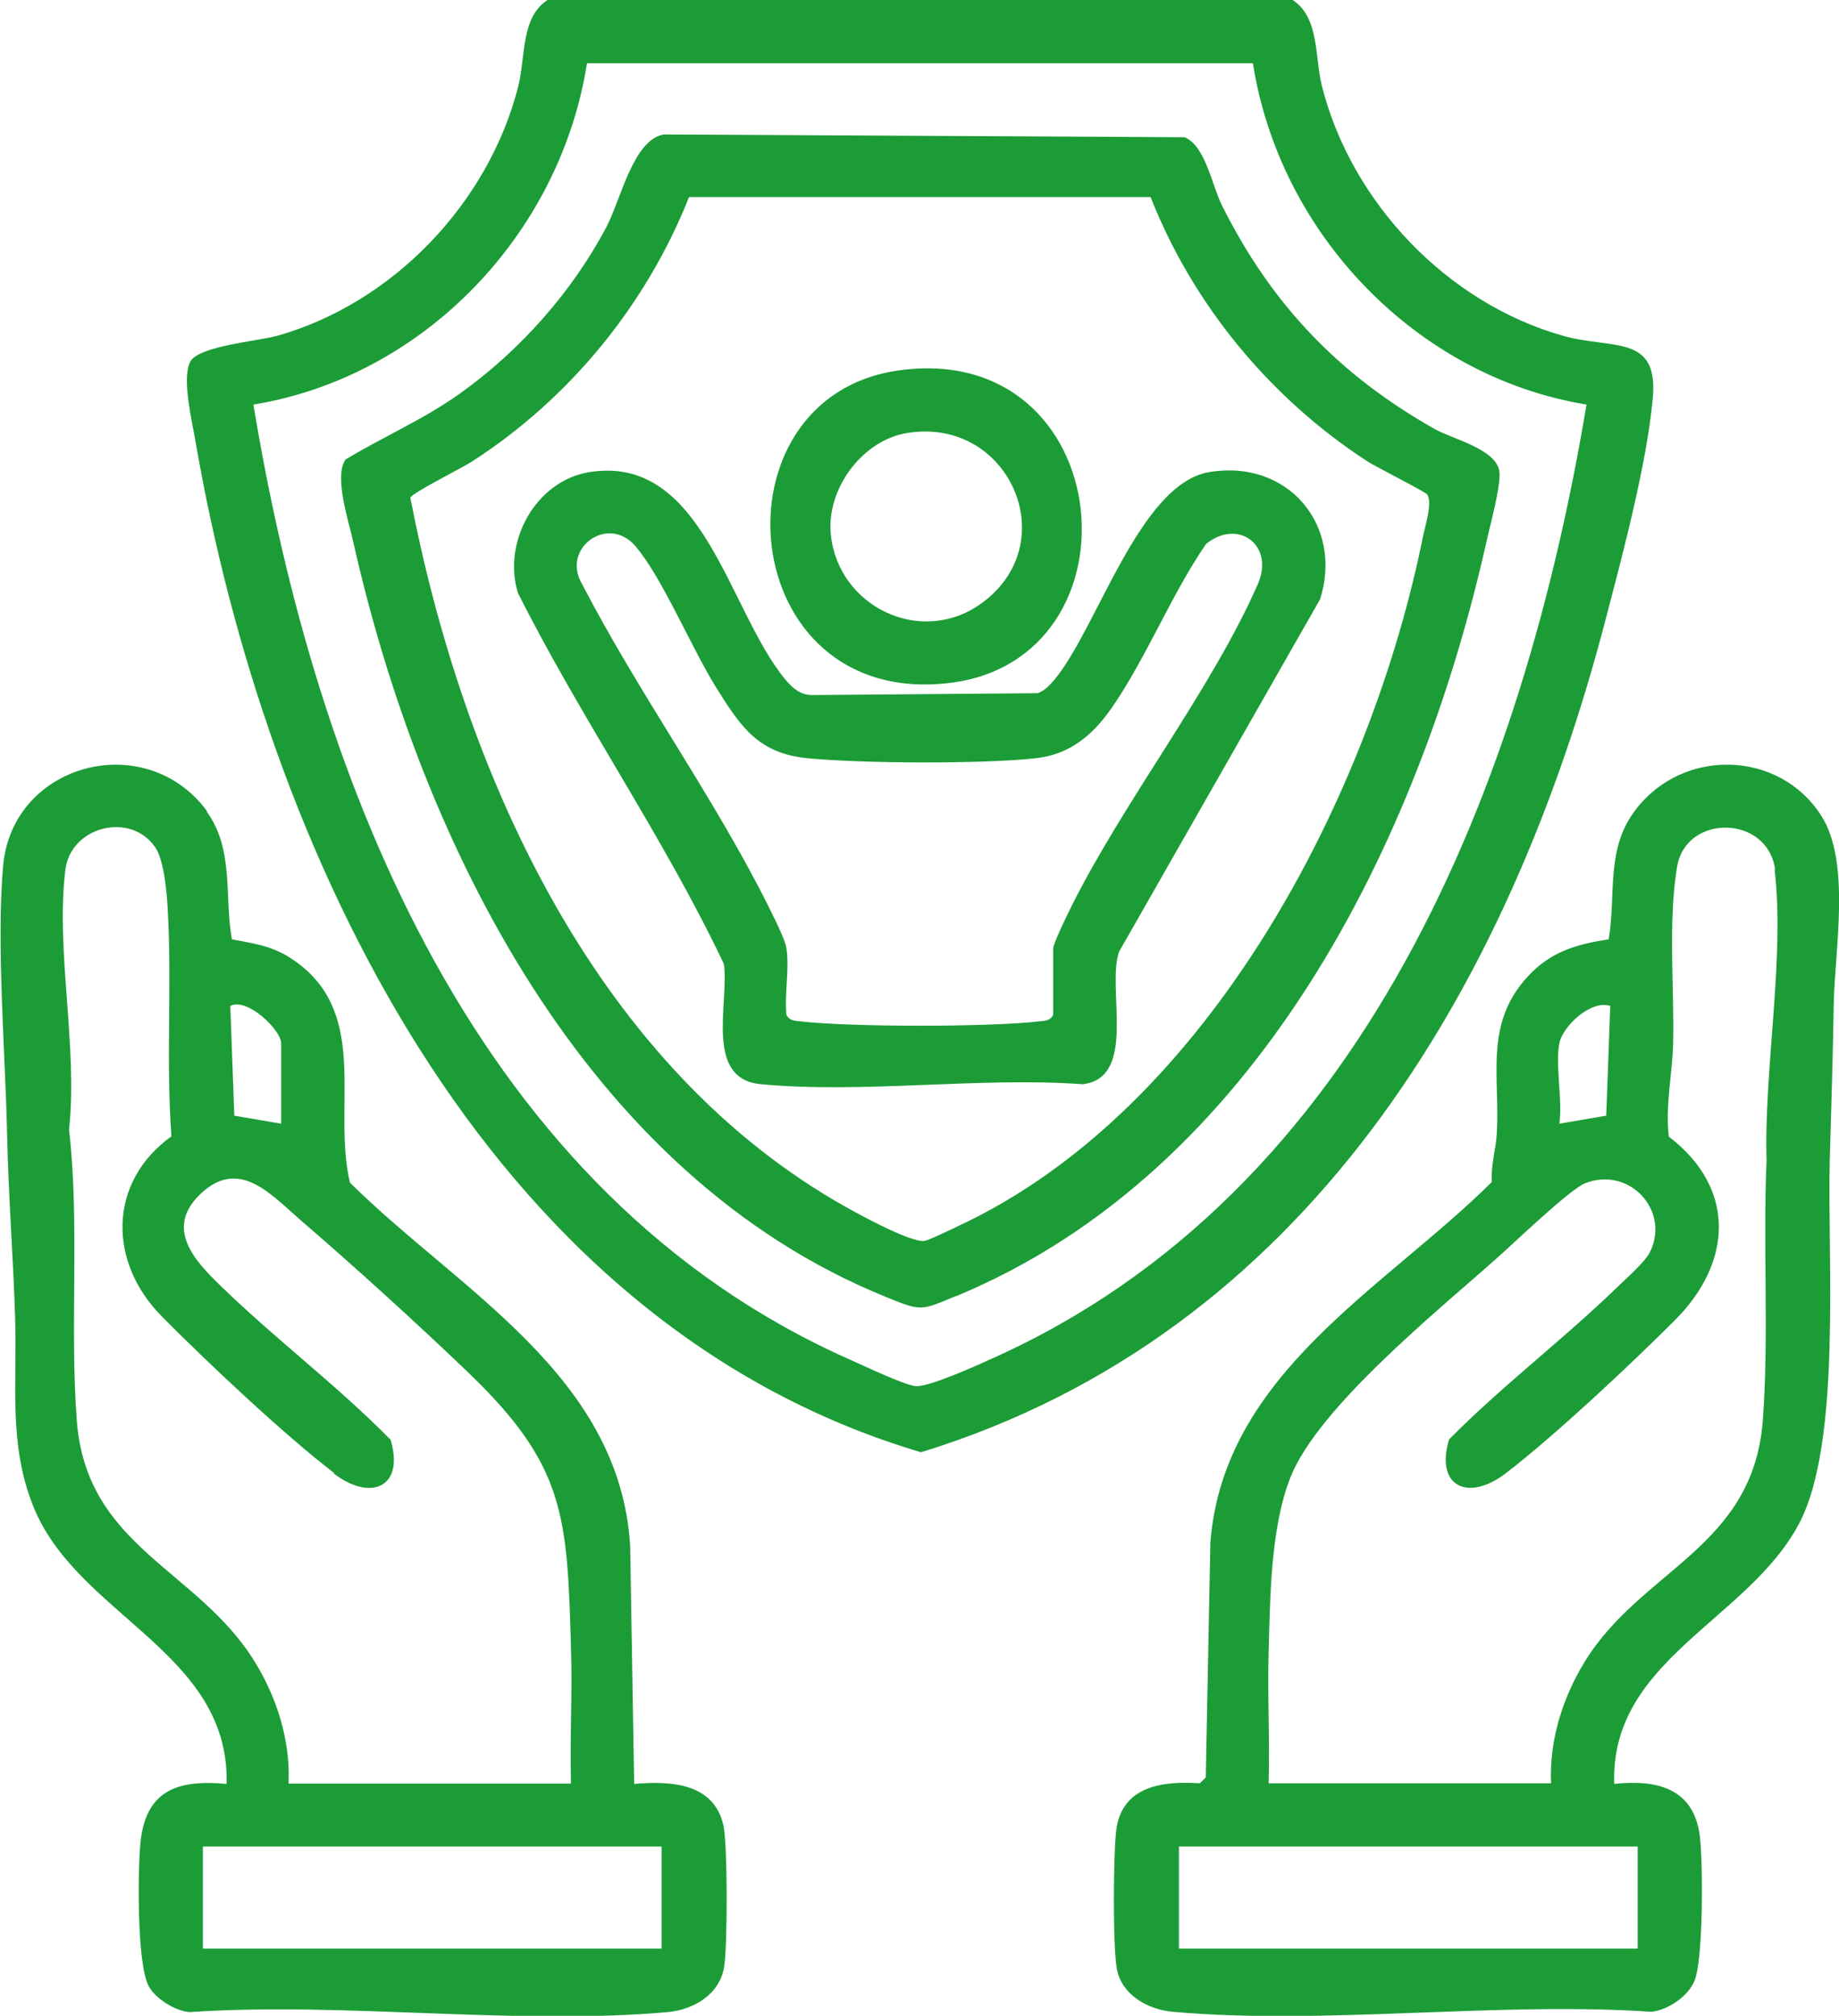
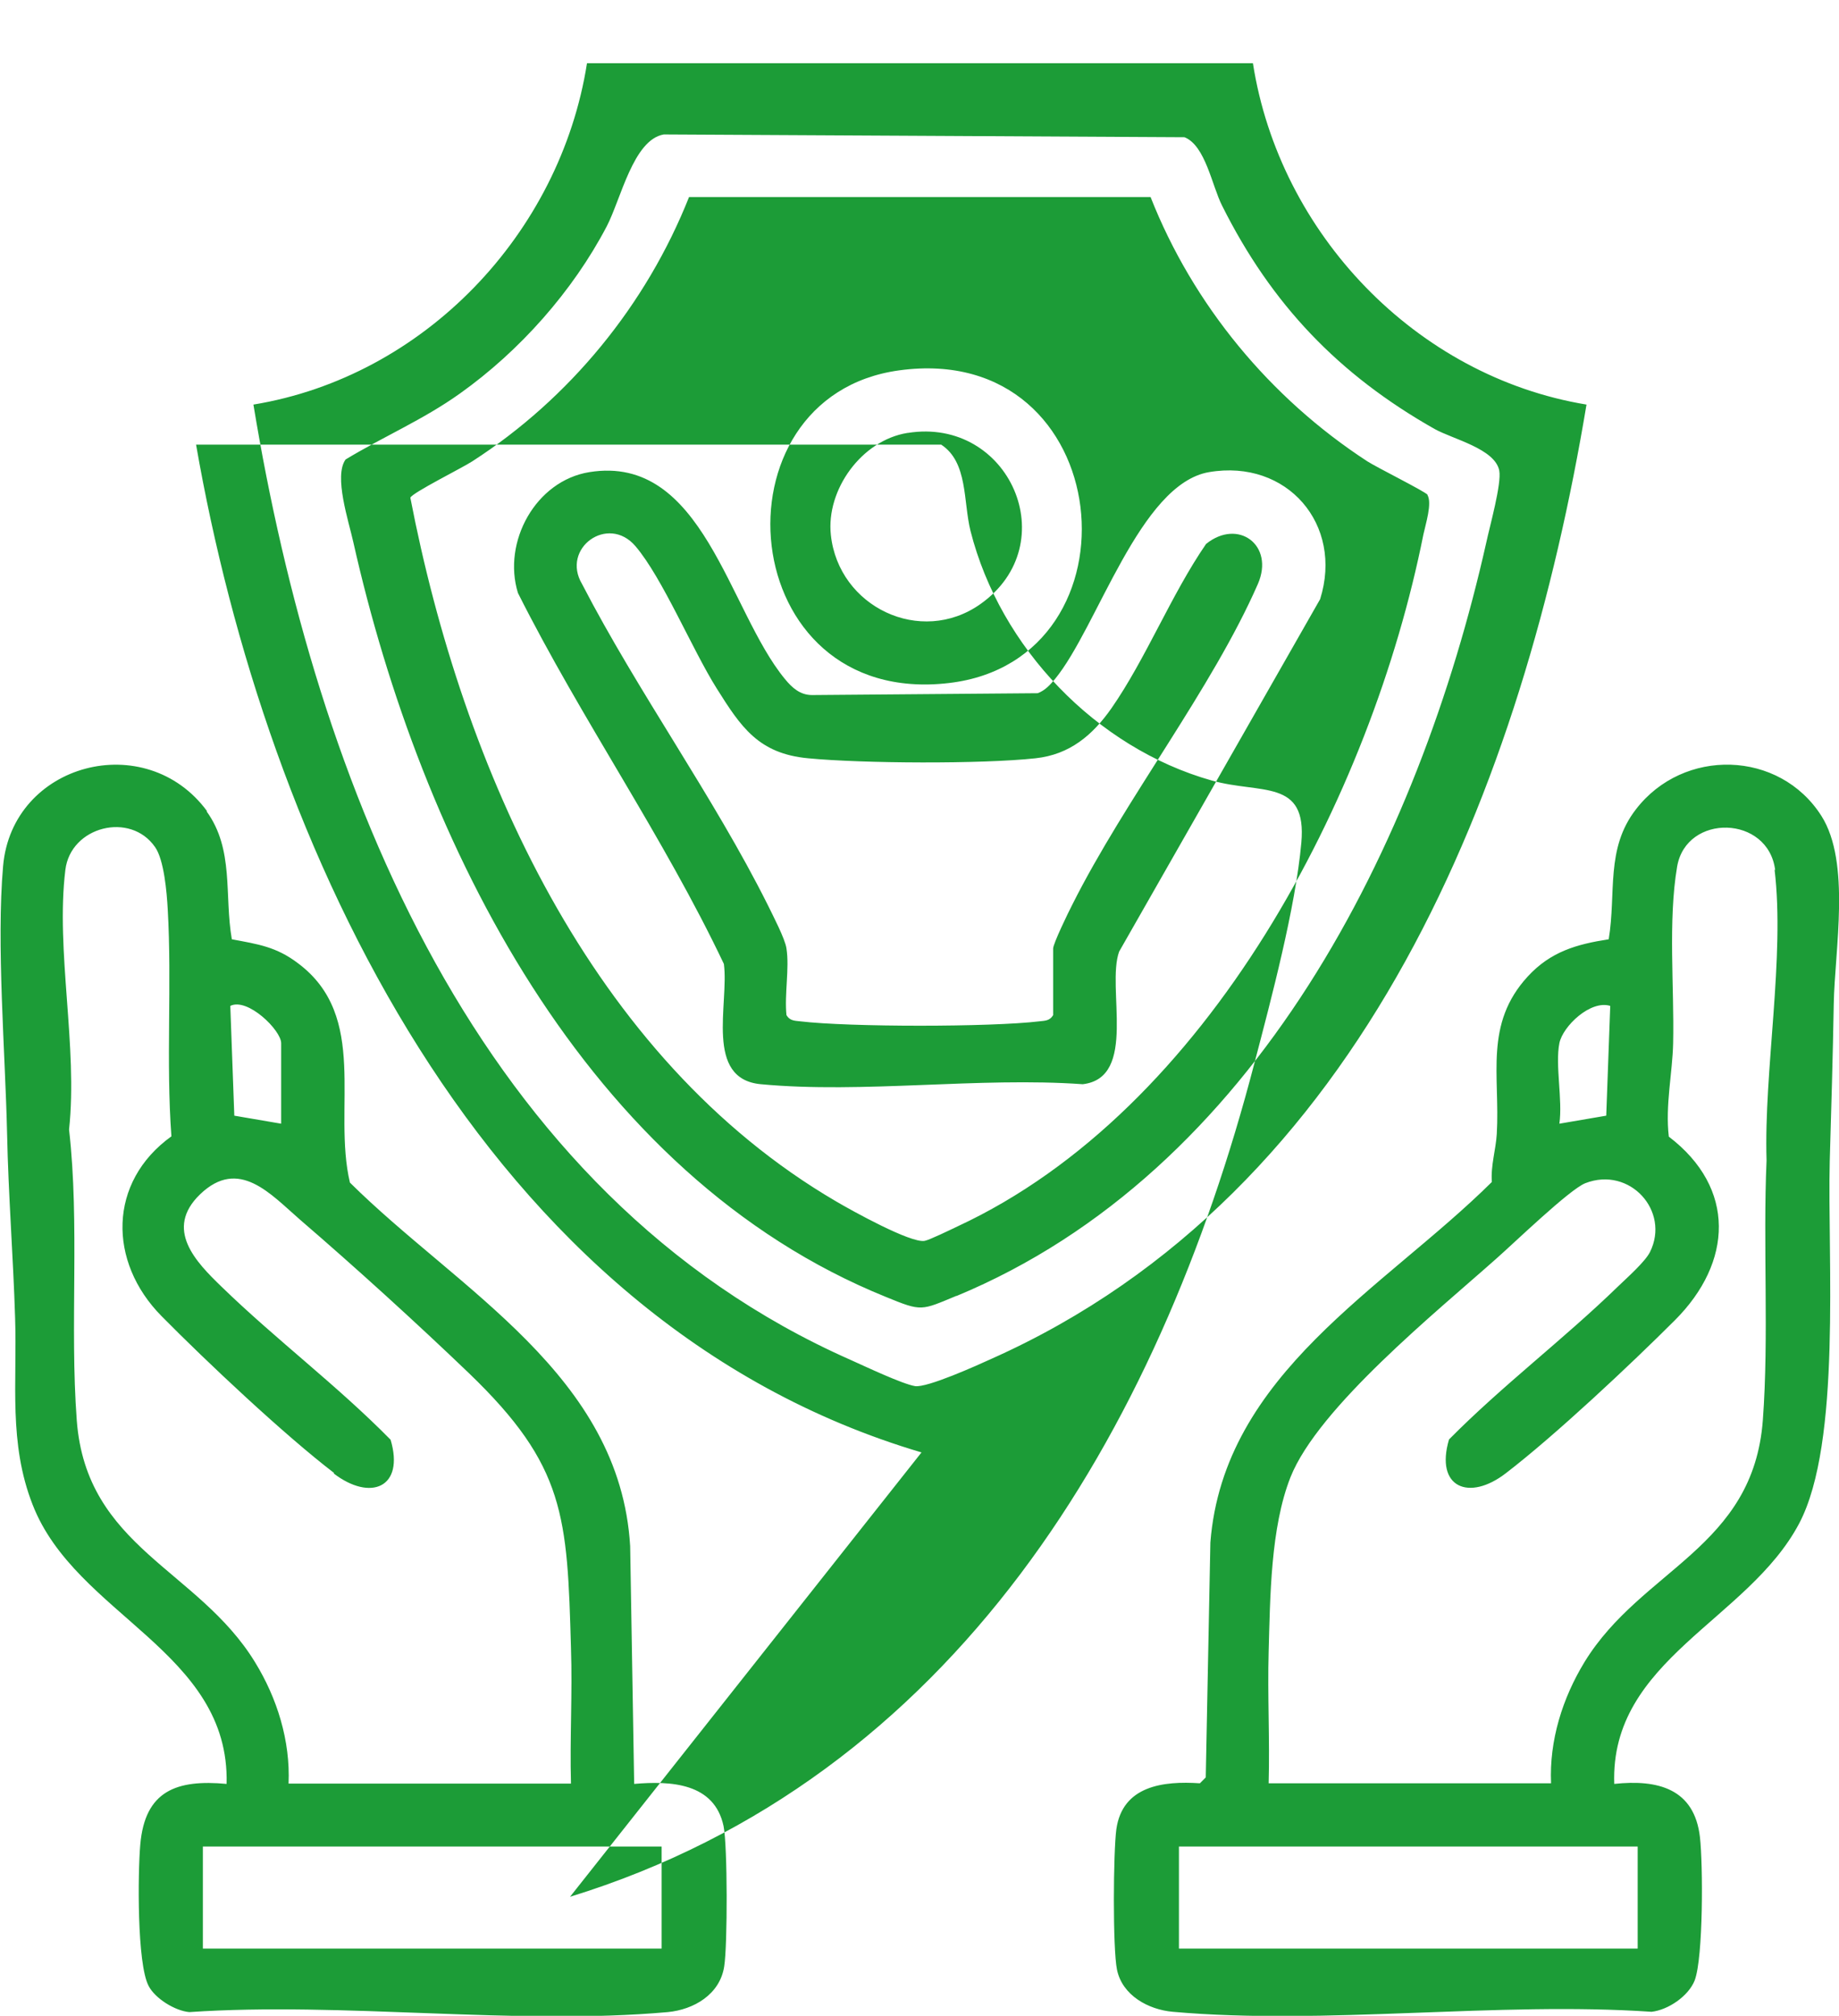
<svg xmlns="http://www.w3.org/2000/svg" id="Layer_1" data-name="Layer 1" viewBox="0 0 59.65 65.37">
-   <path d="m59.48,32.55c-.03,1.7-.08,3.41-.13,5.1-.08,3.13.39,9.13-.99,11.75-1.66,3.15-6.14,4.42-6,8.45,1.41-.15,2.6.15,2.78,1.73.1.88.11,3.89-.17,4.64-.2.51-.86.96-1.4,1.02-5.01-.34-10.58.44-15.53,0-.79-.07-1.64-.53-1.81-1.37-.14-.69-.12-3.8-.02-4.55.2-1.41,1.52-1.57,2.71-1.49l.19-.19.15-7.62c.43-5.48,5.63-8.22,9.13-11.69-.04-.53.13-1.05.16-1.56.11-1.89-.42-3.56,1.01-5.11.74-.8,1.58-1.04,2.62-1.2.25-1.5-.11-2.93.88-4.21,1.54-2.01,4.66-1.93,6.02.21.96,1.51.43,4.35.4,6.09Zm-21.24,27.33v3.31h14.88v-3.31h-14.88Zm12.34-26.05c-.14.71.11,1.84,0,2.61l1.52-.26.13-3.56c-.64-.2-1.54.66-1.65,1.21Zm7-5.61c-.22-1.79-2.88-1.85-3.18-.12-.3,1.76-.09,3.92-.13,5.73-.02.95-.26,2.02-.14,3.03,2.19,1.67,2.07,4.08.2,5.95-1.44,1.44-3.89,3.74-5.48,4.96-1.2.93-2.31.47-1.85-1.09,1.73-1.75,3.72-3.25,5.48-4.96.29-.28.88-.8,1.04-1.12.66-1.33-.66-2.79-2.1-2.23-.51.2-2.32,1.95-2.89,2.45-1.91,1.7-5.77,4.82-6.67,7.08-.65,1.64-.66,3.9-.71,5.66-.04,1.42.04,2.85,0,4.27h9.16c-.06-1.39.37-2.76,1.09-3.94,1.85-3.01,5.47-3.69,5.78-7.84.2-2.71,0-5.68.12-8.42-.09-2.9.6-6.6.26-9.43Zm-27.69,18.88C15.57,42.86,8.6,27.29,6.36,14.42c-.11-.68-.47-2.09-.2-2.67.24-.53,2.18-.68,2.83-.86,3.76-1.06,6.86-4.31,7.82-8.09.24-.96.08-2.24.95-2.8h24.17c.87.57.71,1.84.95,2.8.96,3.78,4.07,7.03,7.82,8.09,1.59.45,3.1-.07,2.91,2.02-.19,2.11-.97,5.04-1.52,7.14-3.12,12-9.74,23.2-22.2,27.04ZM40.64,2.05h-21.6c-.87,5.53-5.28,10.16-10.82,11.07,2.03,12.31,7.24,25.62,19.37,30.98.47.21,1.67.78,2.09.85.39.06,2.01-.67,2.49-.89,12.09-5.4,17.24-18.64,19.29-30.94-5.53-.91-9.96-5.55-10.82-11.07Zm-9.61,39.97c-1.16.48-1.12.52-2.29.04-9.76-3.95-15.09-14.74-17.28-24.48-.15-.68-.64-2.14-.25-2.68,1.24-.75,2.52-1.29,3.71-2.14,1.94-1.38,3.66-3.32,4.76-5.42.46-.88.86-2.81,1.85-2.98l16.89.09c.68.27.89,1.57,1.22,2.22,1.6,3.2,3.78,5.48,6.89,7.24.59.33,1.96.64,2.1,1.35.08.43-.31,1.81-.42,2.33-2.19,9.75-7.47,20.41-17.19,24.44Zm15.28-25.97c-.06-.1-1.65-.89-1.96-1.09-3.15-2.05-5.65-5.07-7.03-8.57h-14.97c-1.39,3.5-3.87,6.53-7.03,8.57-.32.21-1.95,1.02-2.01,1.18,1.69,8.75,5.84,18.16,13.81,22.82.51.3,2.42,1.36,2.87,1.28.14-.02.86-.37,1.07-.47,8.14-3.78,13.42-13.97,15.11-22.44.07-.33.29-1.01.13-1.28Zm-11.19,19.11c-3.36-.24-7.13.31-10.44,0-1.84-.17-1.03-2.61-1.2-3.9-1.96-4.13-4.62-7.93-6.68-12.03-.51-1.65.57-3.64,2.32-3.92,3.69-.59,4.5,4.48,6.34,6.71.23.28.49.52.88.52l7.32-.06c.24-.09.4-.27.56-.46,1.38-1.68,2.75-6.33,5-6.71,2.53-.43,4.36,1.7,3.6,4.12l-6.52,11.43c-.42,1.17.61,4.09-1.18,4.3Zm4-17.52c-1.13,1.64-1.95,3.72-3.07,5.33-.61.87-1.35,1.5-2.46,1.62-1.73.19-5.63.17-7.38,0-1.61-.15-2.18-1.02-2.96-2.26-.8-1.27-1.76-3.59-2.64-4.62-.89-1.04-2.42.07-1.73,1.23,1.81,3.5,4.27,6.9,6.02,10.4.16.33.57,1.11.61,1.42.1.64-.07,1.49,0,2.16.11.18.25.18.44.2,1.59.19,6.19.19,7.77,0,.19-.02.33-.02.44-.2v-2.16c0-.16.5-1.19.62-1.42,1.71-3.41,4.53-7,6.02-10.4.55-1.26-.64-2.14-1.68-1.3Zm-8.34,4.51c-6.99.82-7.81-9.3-1.61-10.14,7.1-.97,8.03,9.39,1.61,10.14Zm-1.35-8.11c-1.48.24-2.64,1.84-2.48,3.31.25,2.33,2.91,3.61,4.85,2.24,2.76-1.95.94-6.08-2.36-5.55ZM6.7,26.31c.9,1.24.57,2.72.82,4.15.85.16,1.44.24,2.15.78,2.31,1.73,1.11,4.69,1.68,7.11,3.52,3.49,8.76,6.24,9.09,11.79l.13,7.71c1.18-.1,2.6-.04,2.9,1.37.13.64.13,3.87.02,4.55-.14.91-.99,1.4-1.83,1.48-4.94.44-10.52-.34-15.52,0-.46-.04-1.11-.44-1.32-.85-.38-.72-.35-3.67-.27-4.58.15-1.75,1.18-2.12,2.8-1.97.11-4.3-4.89-5.46-6.29-9.05-.79-2.01-.5-3.97-.57-6.06-.06-1.97-.22-4-.26-5.98-.06-2.64-.35-6.15-.13-8.67.29-3.35,4.63-4.49,6.62-1.78Zm2.42,7.52c0-.42-1.09-1.49-1.65-1.21l.13,3.56,1.52.26v-2.61Zm-2.54,26.05v3.31h14.88v-3.31H6.57Zm4.26-12.11c-1.62-1.24-4.14-3.61-5.6-5.09-1.74-1.76-1.74-4.35.32-5.83-.18-2.43.02-4.95-.12-7.37-.03-.55-.12-1.6-.41-2.01-.8-1.16-2.74-.67-2.91.74-.32,2.62.41,5.73.12,8.42.35,3.07.02,6.36.25,9.43.31,4.13,3.93,4.82,5.78,7.84.72,1.17,1.15,2.55,1.09,3.94h9.16c-.04-1.46.05-2.94,0-4.4-.12-4.27-.18-5.9-3.31-8.91-1.7-1.63-3.68-3.43-5.47-4.97-.96-.83-1.99-2.04-3.25-.83-1.17,1.13-.14,2.19.7,3,1.76,1.71,3.75,3.2,5.48,4.96.46,1.55-.65,2.01-1.85,1.09Z" style="fill: #1c9c37; fill-rule: evenodd; stroke-width: 0px;" />
+   <path d="m59.48,32.55c-.03,1.7-.08,3.41-.13,5.1-.08,3.13.39,9.13-.99,11.75-1.66,3.15-6.14,4.42-6,8.45,1.41-.15,2.6.15,2.78,1.73.1.88.11,3.89-.17,4.64-.2.51-.86.96-1.4,1.02-5.01-.34-10.58.44-15.53,0-.79-.07-1.64-.53-1.81-1.37-.14-.69-.12-3.8-.02-4.55.2-1.41,1.52-1.57,2.71-1.49l.19-.19.15-7.62c.43-5.48,5.63-8.22,9.13-11.69-.04-.53.13-1.05.16-1.56.11-1.89-.42-3.56,1.01-5.11.74-.8,1.58-1.04,2.62-1.2.25-1.5-.11-2.93.88-4.21,1.54-2.01,4.66-1.93,6.02.21.96,1.51.43,4.35.4,6.09Zm-21.24,27.33v3.31h14.88v-3.31h-14.88Zm12.34-26.05c-.14.71.11,1.84,0,2.61l1.52-.26.13-3.56c-.64-.2-1.54.66-1.65,1.21Zm7-5.61c-.22-1.79-2.88-1.85-3.18-.12-.3,1.76-.09,3.92-.13,5.73-.02.95-.26,2.02-.14,3.03,2.19,1.67,2.07,4.08.2,5.95-1.44,1.44-3.89,3.74-5.48,4.96-1.2.93-2.31.47-1.85-1.09,1.73-1.75,3.72-3.25,5.48-4.96.29-.28.88-.8,1.04-1.12.66-1.33-.66-2.79-2.1-2.23-.51.2-2.32,1.95-2.89,2.45-1.91,1.7-5.77,4.82-6.67,7.08-.65,1.64-.66,3.9-.71,5.66-.04,1.42.04,2.85,0,4.27h9.16c-.06-1.39.37-2.76,1.09-3.94,1.85-3.01,5.47-3.69,5.78-7.84.2-2.71,0-5.68.12-8.42-.09-2.9.6-6.6.26-9.43Zm-27.69,18.88C15.57,42.86,8.6,27.29,6.36,14.42h24.17c.87.57.71,1.84.95,2.8.96,3.78,4.07,7.03,7.82,8.09,1.59.45,3.1-.07,2.91,2.02-.19,2.11-.97,5.04-1.52,7.14-3.12,12-9.74,23.2-22.2,27.04ZM40.64,2.05h-21.6c-.87,5.53-5.28,10.16-10.82,11.07,2.03,12.31,7.24,25.62,19.37,30.98.47.21,1.67.78,2.09.85.39.06,2.01-.67,2.49-.89,12.09-5.4,17.24-18.64,19.29-30.94-5.53-.91-9.96-5.55-10.82-11.07Zm-9.61,39.97c-1.16.48-1.12.52-2.29.04-9.76-3.95-15.09-14.74-17.28-24.48-.15-.68-.64-2.14-.25-2.68,1.24-.75,2.52-1.29,3.71-2.14,1.94-1.38,3.66-3.32,4.76-5.42.46-.88.86-2.81,1.85-2.98l16.89.09c.68.27.89,1.57,1.22,2.22,1.6,3.2,3.78,5.48,6.89,7.24.59.33,1.96.64,2.1,1.35.08.43-.31,1.81-.42,2.33-2.19,9.75-7.47,20.41-17.19,24.44Zm15.28-25.97c-.06-.1-1.65-.89-1.96-1.09-3.15-2.05-5.65-5.07-7.03-8.57h-14.97c-1.39,3.5-3.87,6.53-7.03,8.57-.32.21-1.95,1.02-2.01,1.18,1.69,8.75,5.84,18.16,13.81,22.82.51.3,2.42,1.36,2.87,1.28.14-.02.86-.37,1.07-.47,8.14-3.78,13.42-13.97,15.11-22.44.07-.33.29-1.01.13-1.28Zm-11.19,19.11c-3.36-.24-7.13.31-10.44,0-1.84-.17-1.03-2.61-1.2-3.9-1.96-4.13-4.62-7.93-6.68-12.03-.51-1.65.57-3.64,2.32-3.92,3.69-.59,4.5,4.48,6.34,6.71.23.28.49.52.88.52l7.32-.06c.24-.09.4-.27.56-.46,1.38-1.68,2.75-6.33,5-6.71,2.53-.43,4.36,1.7,3.6,4.12l-6.52,11.43c-.42,1.17.61,4.09-1.18,4.3Zm4-17.52c-1.13,1.64-1.95,3.72-3.07,5.33-.61.87-1.35,1.5-2.46,1.62-1.73.19-5.63.17-7.38,0-1.61-.15-2.18-1.02-2.96-2.26-.8-1.27-1.76-3.59-2.64-4.62-.89-1.04-2.42.07-1.73,1.23,1.81,3.5,4.27,6.9,6.02,10.4.16.33.57,1.11.61,1.42.1.64-.07,1.49,0,2.16.11.18.25.18.44.2,1.59.19,6.19.19,7.77,0,.19-.02.33-.02.44-.2v-2.16c0-.16.5-1.19.62-1.42,1.71-3.41,4.53-7,6.02-10.4.55-1.26-.64-2.14-1.68-1.3Zm-8.34,4.51c-6.99.82-7.81-9.3-1.61-10.14,7.1-.97,8.03,9.39,1.61,10.14Zm-1.35-8.11c-1.48.24-2.64,1.84-2.48,3.31.25,2.33,2.91,3.61,4.85,2.24,2.76-1.95.94-6.08-2.36-5.55ZM6.7,26.31c.9,1.24.57,2.72.82,4.15.85.16,1.44.24,2.15.78,2.31,1.73,1.11,4.69,1.68,7.11,3.52,3.49,8.76,6.24,9.09,11.79l.13,7.71c1.18-.1,2.6-.04,2.9,1.37.13.64.13,3.87.02,4.55-.14.91-.99,1.4-1.83,1.48-4.94.44-10.52-.34-15.52,0-.46-.04-1.11-.44-1.32-.85-.38-.72-.35-3.67-.27-4.58.15-1.75,1.18-2.12,2.8-1.97.11-4.3-4.89-5.46-6.29-9.05-.79-2.01-.5-3.97-.57-6.06-.06-1.97-.22-4-.26-5.98-.06-2.64-.35-6.15-.13-8.67.29-3.35,4.63-4.49,6.62-1.78Zm2.42,7.52c0-.42-1.09-1.49-1.65-1.21l.13,3.56,1.52.26v-2.61Zm-2.54,26.05v3.31h14.88v-3.31H6.57Zm4.26-12.11c-1.62-1.24-4.14-3.61-5.6-5.09-1.74-1.76-1.74-4.35.32-5.83-.18-2.43.02-4.95-.12-7.37-.03-.55-.12-1.6-.41-2.01-.8-1.16-2.74-.67-2.91.74-.32,2.62.41,5.73.12,8.42.35,3.07.02,6.36.25,9.43.31,4.13,3.93,4.82,5.78,7.84.72,1.17,1.15,2.55,1.09,3.94h9.16c-.04-1.46.05-2.94,0-4.4-.12-4.27-.18-5.9-3.31-8.91-1.7-1.63-3.68-3.43-5.47-4.97-.96-.83-1.99-2.04-3.25-.83-1.17,1.13-.14,2.19.7,3,1.76,1.71,3.75,3.2,5.48,4.96.46,1.55-.65,2.01-1.85,1.09Z" style="fill: #1c9c37; fill-rule: evenodd; stroke-width: 0px;" />
</svg>